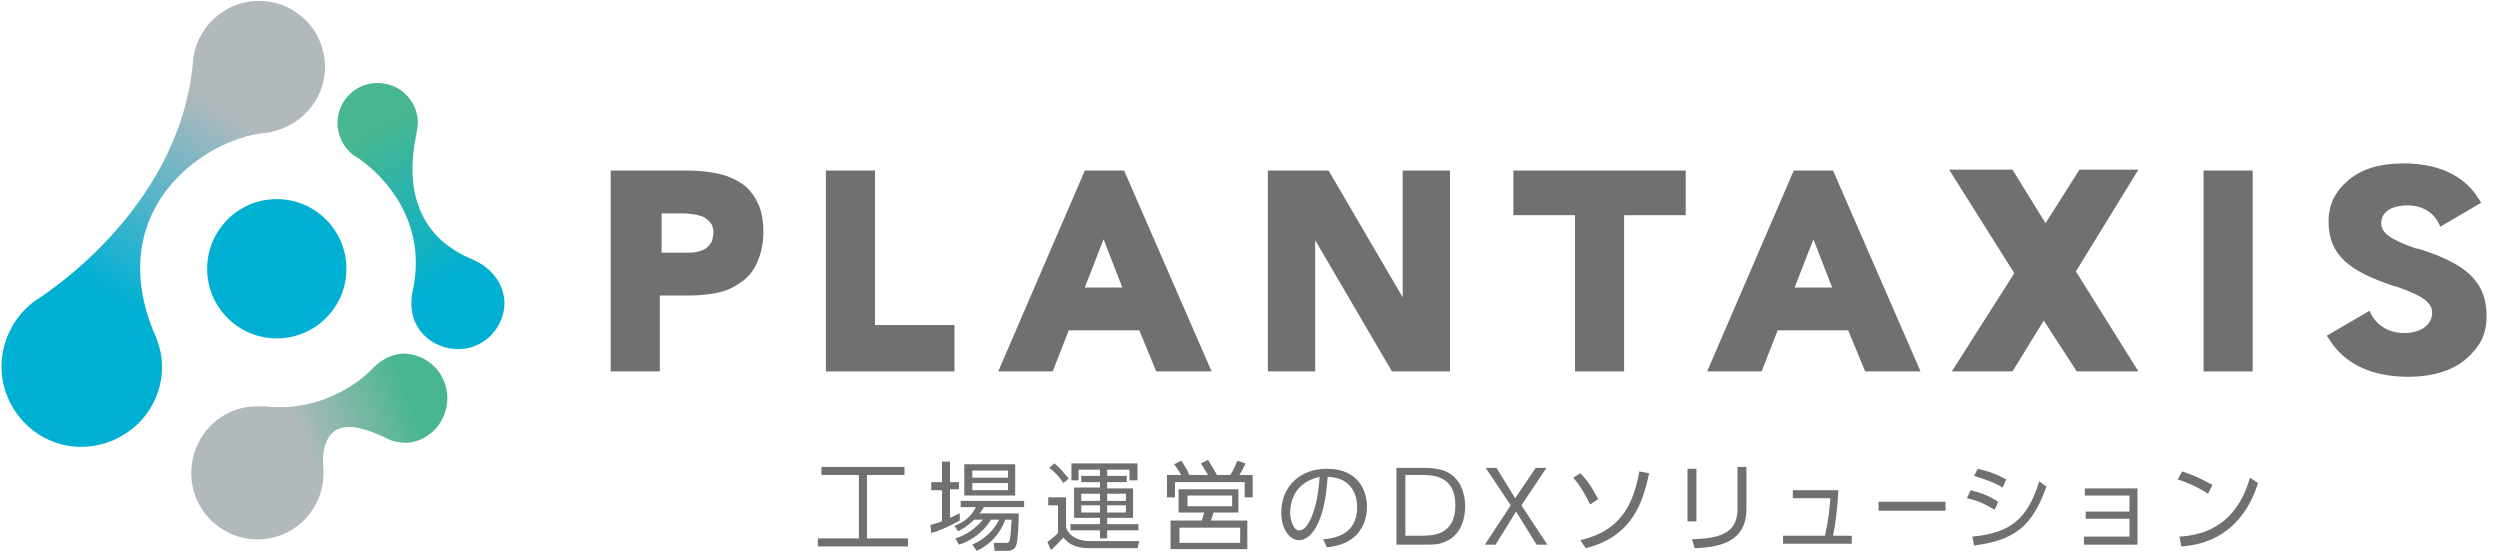
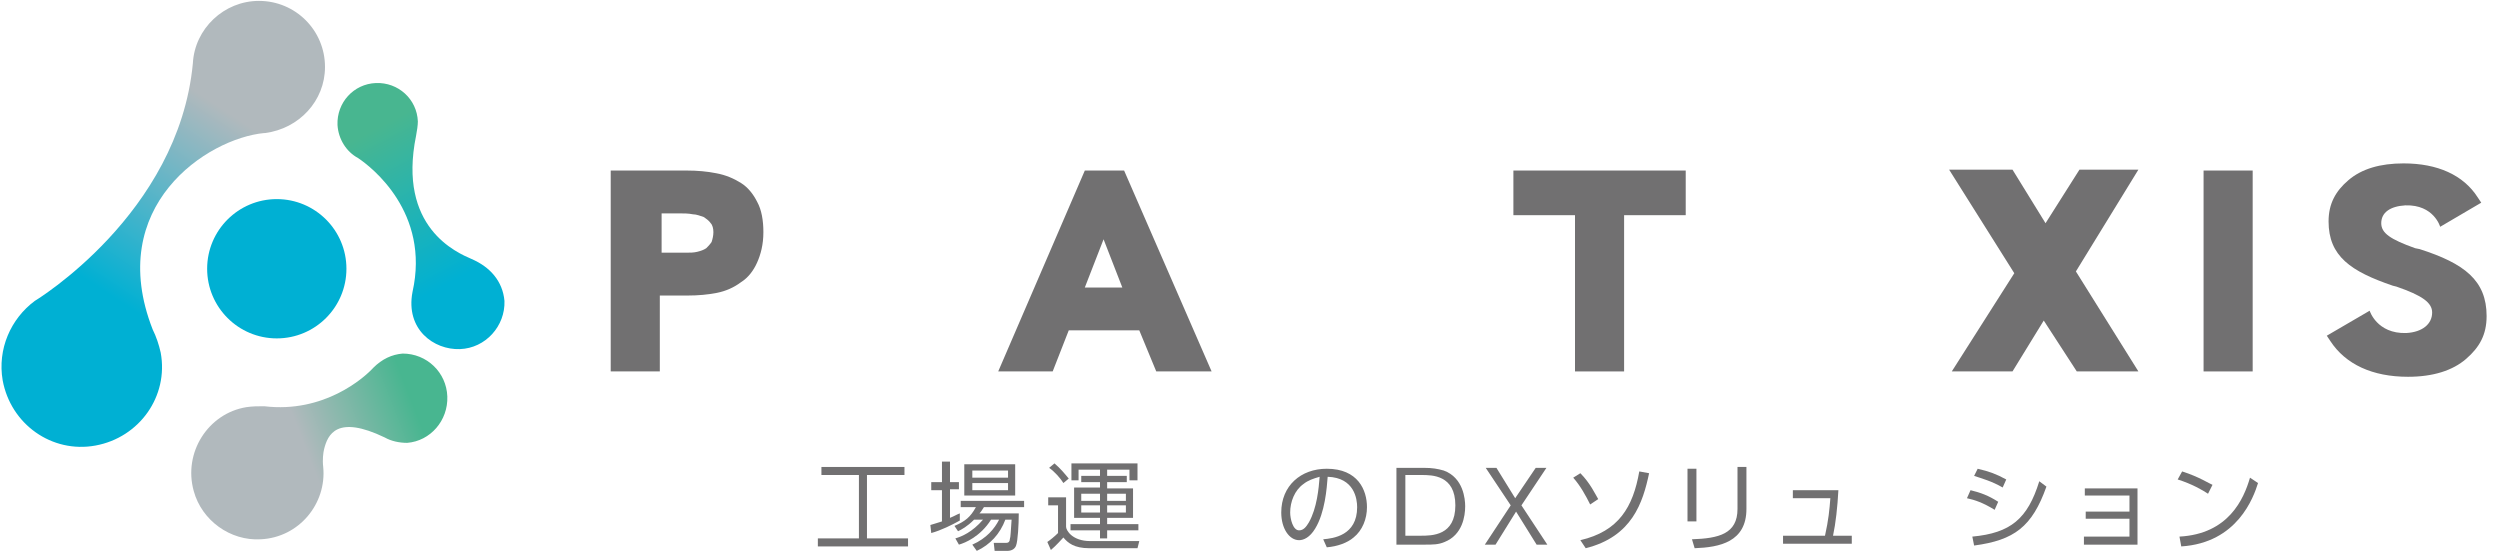
<svg xmlns="http://www.w3.org/2000/svg" version="1.1" id="レイヤー_1" x="0px" y="0px" viewBox="0 0 280 61.9" style="enable-background:new 0 0 280 61.9;" xml:space="preserve">
  <style type="text/css">
	.st0{fill:url(#SVGID_1_);}
	.st1{fill:#00B0D3;}
	.st2{fill:url(#SVGID_2_);}
	.st3{fill:url(#SVGID_3_);}
	.st4{fill:#717071;}
</style>
  <g>
    <g>
      <linearGradient id="SVGID_1_" gradientUnits="userSpaceOnUse" x1="46.545" y1="45.998" x2="28.524" y2="53.017">
        <stop offset="0" style="stop-color:#48B690" />
        <stop offset="0.674" style="stop-color:#B1B9BD" />
      </linearGradient>
      <path class="st0" d="M50.1,44.4c0.1,2.7-1.9,5-4.5,5.2c-0.9,0-1.8-0.2-2.5-0.6c-5.4-2.6-6.4-0.3-6.8,1.3c-0.1,0.4-0.2,1.2-0.1,2    c0.4,4.1-2.7,7.9-7,8.1c-3.4,0.2-6.6-2.1-7.5-5.4c-1.2-4.3,1.6-8.7,5.9-9.4c0.7-0.1,1.3-0.1,1.9-0.1l0.1,0    c6.7,0.8,11.2-3.2,12.2-4.3c1-1,2.1-1.5,3.3-1.6C47.8,39.6,50,41.7,50.1,44.4z" />
      <circle class="st1" cx="31" cy="30.1" r="7.8" />
      <linearGradient id="SVGID_2_" gradientUnits="userSpaceOnUse" x1="13.663" y1="33.942" x2="33.533" y2="3.661">
        <stop offset="0" style="stop-color:#00B0D3" />
        <stop offset="0.673" style="stop-color:#B1B9BD" />
      </linearGradient>
      <path class="st2" d="M36.4,7.5c0-4.1-3.3-7.4-7.4-7.4c-3.9,0-7.2,3.1-7.4,7C20,24,3.9,33.7,3.9,33.7l0,0c-2.7,2-4.2,5.4-3.6,8.9    c0.9,4.9,5.5,8.2,10.4,7.3c4.9-0.9,8.2-5.5,7.3-10.4c-0.2-0.9-0.5-1.8-0.9-2.6c-5.4-13.8,6.1-21.4,12.5-22c0,0,0.1,0,0.1,0    c0,0,0,0,0,0c0,0,0,0,0,0C33.5,14.4,36.4,11.3,36.4,7.5z" />
      <linearGradient id="SVGID_3_" gradientUnits="userSpaceOnUse" x1="41.529" y1="14.7" x2="50.445" y2="31.659">
        <stop offset="0" style="stop-color:#48B690" />
        <stop offset="1" style="stop-color:#00B0D3" />
      </linearGradient>
      <path class="st3" d="M52.8,29c-1.6-0.7-8.3-3.5-6.2-13.8c0.1-0.5,0.2-1.2,0.2-1.6c-0.1-2.5-2.2-4.4-4.7-4.3    c-2.5,0.1-4.4,2.2-4.3,4.7c0.1,1.6,1,3,2.3,3.7c1.5,1,8.1,6.1,6.1,15c-0.8,4.2,2.4,6.5,5.3,6.4c2.9-0.1,5.1-2.6,5-5.4    C56.3,31.5,54.9,29.9,52.8,29z" />
    </g>
    <g>
      <g>
        <path class="st4" d="M101.3,52.3v0.9h-4.2v7.1h4.6v0.9H91.6v-0.9h4.6v-7.1H92v-0.9H101.3z" />
        <path class="st4" d="M107.5,58.3c-0.9,0.5-2.1,1.1-3.2,1.4l-0.1-0.9c0.3-0.1,0.7-0.2,1.3-0.4v-3.5h-1.2V54h1.2v-2.3h0.9V54h1v0.8     h-1V58c0.5-0.2,0.8-0.4,1.1-0.5L107.5,58.3z M114.1,57.6c0,1.1-0.1,3-0.3,3.5c-0.1,0.3-0.4,0.6-1,0.6h-1.4l-0.1-0.9l1.4,0     c0.3,0,0.4-0.2,0.4-0.4c0.1-0.3,0.1-0.9,0.2-2.2h-0.7c-0.6,1.6-1.7,2.8-3.2,3.5l-0.5-0.7c1.6-0.7,2.5-1.8,3-2.8h-0.9     c-1.2,1.9-2.9,2.6-3.6,2.8l-0.4-0.7c0.7-0.2,1.9-0.7,3.1-2.1h-1c-0.8,0.8-1.4,1.1-1.8,1.3l-0.4-0.6c1.2-0.5,1.8-1,2.4-2.1h-1.7     v-0.7h7.1v0.7h-4.5c-0.2,0.3-0.3,0.5-0.5,0.7H114.1z M113.7,52v3.5H108V52H113.7z M112.9,52.7h-4v0.8h4V52.7z M112.9,54.1h-4v0.8     h4V54.1z" />
        <path class="st4" d="M119.4,55.9V59c0,0.4,0.7,1.6,2.7,1.6h5.5l-0.2,0.8h-5.4c-1.7,0-2.4-0.6-2.9-1.2c-0.2,0.2-0.8,0.9-1.4,1.4     l-0.4-0.9c0.3-0.2,0.8-0.6,1.2-1v-3.1h-1.1v-0.9H119.4z M119.1,54.1c-0.3-0.5-1-1.3-1.6-1.7l0.6-0.5c0.7,0.6,1.1,1.1,1.6,1.7     L119.1,54.1z M127.5,59.4H124v0.9h-0.8v-0.9h-3.3v-0.7h3.3V58h-2.9v-3.4h2.9V54h-2.1v-0.7h2.1v-0.7h-2.4v1.2H120v-1.9h7.4v1.9     h-0.9v-1.2H124v0.7h2.2V54H124v0.7h2.9V58H124v0.7h3.5V59.4z M123.2,55.3h-2.1v0.8h2.1V55.3z M123.2,56.6h-2.1v0.8h2.1V56.6z      M126.1,55.3H124v0.8h2.1V55.3z M126.1,56.6H124v0.8h2.1V56.6z" />
-         <path class="st4" d="M135.3,53.2c-0.3-0.5-0.5-0.8-0.8-1.3l0.8-0.4c0.5,0.8,0.6,1,1,1.7h1.5c0.3-0.5,0.5-0.9,0.8-1.6l0.9,0.3     c-0.2,0.4-0.4,0.9-0.7,1.3h1.5v2.5h-0.9V54h-7.8v1.7h-0.9v-2.5h1.6c-0.2-0.3-0.4-0.7-0.8-1.2l0.8-0.4c0.5,0.7,0.8,1.3,0.9,1.6     H135.3z M138.8,57.4h-2.9c0,0.1-0.2,0.8-0.3,0.9h4.1v3.2h-8.6v-3.2h3.5c0.1-0.3,0.2-0.7,0.3-0.9h-2.9v-2.6h6.7V57.4z M138.9,59.1     h-6.8v1.7h6.8V59.1z M138,55.5h-5v1.2h5V55.5z" />
        <path class="st4" d="M148.2,60.4c1.1-0.1,3.8-0.4,3.8-3.6c0-0.9-0.3-3.3-3.3-3.4c-0.1,1.3-0.3,4-1.4,5.8c-0.6,1-1.3,1.3-1.8,1.3     c-1.1,0-2-1.3-2-3.1c0-3,2.2-4.9,5.1-4.9c3.5,0,4.5,2.4,4.5,4.3c0,1.3-0.5,2.6-1.5,3.4c-0.7,0.6-1.8,1-3,1.1L148.2,60.4z      M146,54.2c-1,0.7-1.5,2-1.5,3.2c0,0.7,0.3,2,1,2c0.5,0,0.8-0.4,1.1-0.9c0.9-1.6,1.1-3.8,1.2-5.1C147.1,53.6,146.5,53.8,146,54.2     z" />
        <path class="st4" d="M156.3,52.4h3.2c0.9,0,1.5,0.1,2.2,0.3c2.2,0.8,2.4,3.2,2.4,4c0,1.1-0.3,3.2-2.3,4c-0.7,0.3-1.3,0.3-2.3,0.3     h-3.1V52.4z M157.3,60h1.8c1.3,0,3.9,0,3.9-3.4c0-3.4-2.6-3.4-3.8-3.4h-1.8V60z" />
        <path class="st4" d="M172,52.4h1.2l-2.8,4.2l2.9,4.4h-1.2l-2.3-3.7l-2.3,3.7h-1.2l2.9-4.4l-2.8-4.2h1.2l2.1,3.4L172,52.4z" />
        <path class="st4" d="M178.1,56.5c-0.5-1-1.1-2.1-1.9-3L177,53c1.1,1.1,1.7,2.4,2,2.9L178.1,56.5z M177,60.5     c4.3-1,5.9-3.7,6.6-7.7l1.1,0.2c-0.7,3.3-1.9,7.1-7.1,8.4L177,60.5z" />
        <path class="st4" d="M190,58.4h-1v-5.9h1V58.4z M195.6,57c0,3.7-3,4.3-5.8,4.4l-0.3-1c3-0.1,5.1-0.6,5.1-3.4v-4.7h1V57z" />
        <path class="st4" d="M207.4,60v0.9h-7.7V60h4.7c0.4-1.8,0.5-2.9,0.6-4.2h-4.2v-0.9h5.1c-0.1,1.9-0.3,3.7-0.6,5.1H207.4z" />
-         <path class="st4" d="M217.9,56.2v1h-7.5v-1H217.9z" />
        <path class="st4" d="M223.4,57.1c-1.3-0.8-2.2-1.1-3.1-1.3l0.4-0.9c1.2,0.3,2,0.6,3.1,1.3L223.4,57.1z M220.9,60.1     c4.3-0.4,6.2-2,7.5-6.2l0.8,0.6c-1.6,4.5-3.6,6-8.1,6.6L220.9,60.1z M224.3,54.6c-1.2-0.7-2.3-1-3.2-1.3l0.4-0.8     c1.3,0.3,2.1,0.6,3.2,1.2L224.3,54.6z" />
        <path class="st4" d="M233.6,58.1v-0.8h4.9v-1.8h-5v-0.8h5.9V61h-6v-0.9h5.1v-2H233.6z" />
        <path class="st4" d="M247.3,55.3c-0.6-0.4-1.8-1.1-3.4-1.6l0.5-0.9c1.9,0.6,3.1,1.4,3.4,1.5L247.3,55.3z M244.1,60.1     c5.5-0.3,7.2-4.2,7.9-6.6l0.9,0.6c-0.5,1.6-2.3,6.7-8.6,7.1L244.1,60.1z" />
      </g>
      <g>
        <g>
          <path class="st4" d="M271,27.9c5,1.6,7.5,3.5,7.5,7.5c0,2.1-0.8,3.5-2.3,4.8c-1.5,1.3-3.7,2-6.5,2c-4,0-7-1.4-8.7-4l-0.4-0.6      l4.8-2.8c0,0,0.8,2.6,4.1,2.5c1.8-0.1,2.9-1,2.9-2.3c0-1.1-1.1-1.9-4-2.9L268,32c-4.7-1.6-7.2-3.3-7.2-7.2c0-2,0.8-3.4,2.2-4.6      c1.5-1.3,3.6-1.9,6.2-1.9c3.8,0,6.7,1.3,8.3,3.8l0.4,0.6l-4.6,2.7c0,0-0.7-2.5-3.9-2.4c-1.7,0.1-2.7,0.8-2.7,2      c0,1.1,1,1.8,3.8,2.8L271,27.9z" />
        </g>
        <g>
          <path class="st4" d="M83,20.5c-0.8-0.5-1.7-0.9-2.8-1.1c-1-0.2-2.1-0.3-3.3-0.3h-8.5v22.5h5.5v-8.5h3.1c1.2,0,2.3-0.1,3.3-0.3      c1-0.2,1.9-0.6,2.7-1.2c0.8-0.5,1.4-1.3,1.8-2.2c0.4-0.9,0.7-2,0.7-3.4c0-1.3-0.2-2.5-0.7-3.4C84.4,21.8,83.8,21,83,20.5z       M79.9,26c0,0.4-0.1,0.8-0.2,1.1c-0.2,0.3-0.4,0.5-0.6,0.7c-0.3,0.2-0.6,0.3-1,0.4c-0.4,0.1-0.8,0.1-1.2,0.1h-2.8v-4.4h2.1      c0.4,0,0.9,0,1.4,0.1c0.4,0,0.9,0.2,1.2,0.3c0.3,0.2,0.6,0.4,0.8,0.7C79.8,25.2,79.9,25.6,79.9,26z" />
        </g>
        <g>
-           <polygon class="st4" points="98,19.1 92.5,19.1 92.5,41.6 106.9,41.6 106.9,36.4 98,36.4     " />
-         </g>
+           </g>
        <g>
          <path class="st4" d="M121.5,19.1l-9.7,22.5h6.1l1.8-4.6h7.9l1.9,4.6h6.2l-9.8-22.5H121.5z M125.7,32.2h-4.2l2.1-5.4L125.7,32.2z      " />
        </g>
        <g>
-           <polygon class="st4" points="157.1,33.3 148.8,19.1 142,19.1 142,41.6 147.3,41.6 147.3,26.9 155.9,41.6 162.4,41.6 162.4,19.1       157.1,19.1     " />
-         </g>
+           </g>
        <g>
          <polygon class="st4" points="169.5,24.1 176.4,24.1 176.4,41.6 181.9,41.6 181.9,24.1 188.8,24.1 188.8,19.1 169.5,19.1     " />
        </g>
        <g>
-           <path class="st4" d="M200.9,19.1l-9.7,22.5h6.1l1.8-4.6h7.9l1.9,4.6h6.2l-9.8-22.5H200.9z M205.2,32.2h-4.2l2.1-5.4L205.2,32.2z      " />
-         </g>
+           </g>
        <g>
          <rect x="246.8" y="19.1" class="st4" width="5.5" height="22.5" />
        </g>
        <polygon class="st4" points="239.5,19 232.9,19 229.1,25 225.4,19 218.3,19 225.6,30.6 218.6,41.6 225.4,41.6 228.9,35.9      232.6,41.6 239.5,41.6 232.5,30.4    " />
      </g>
    </g>
  </g>
</svg>